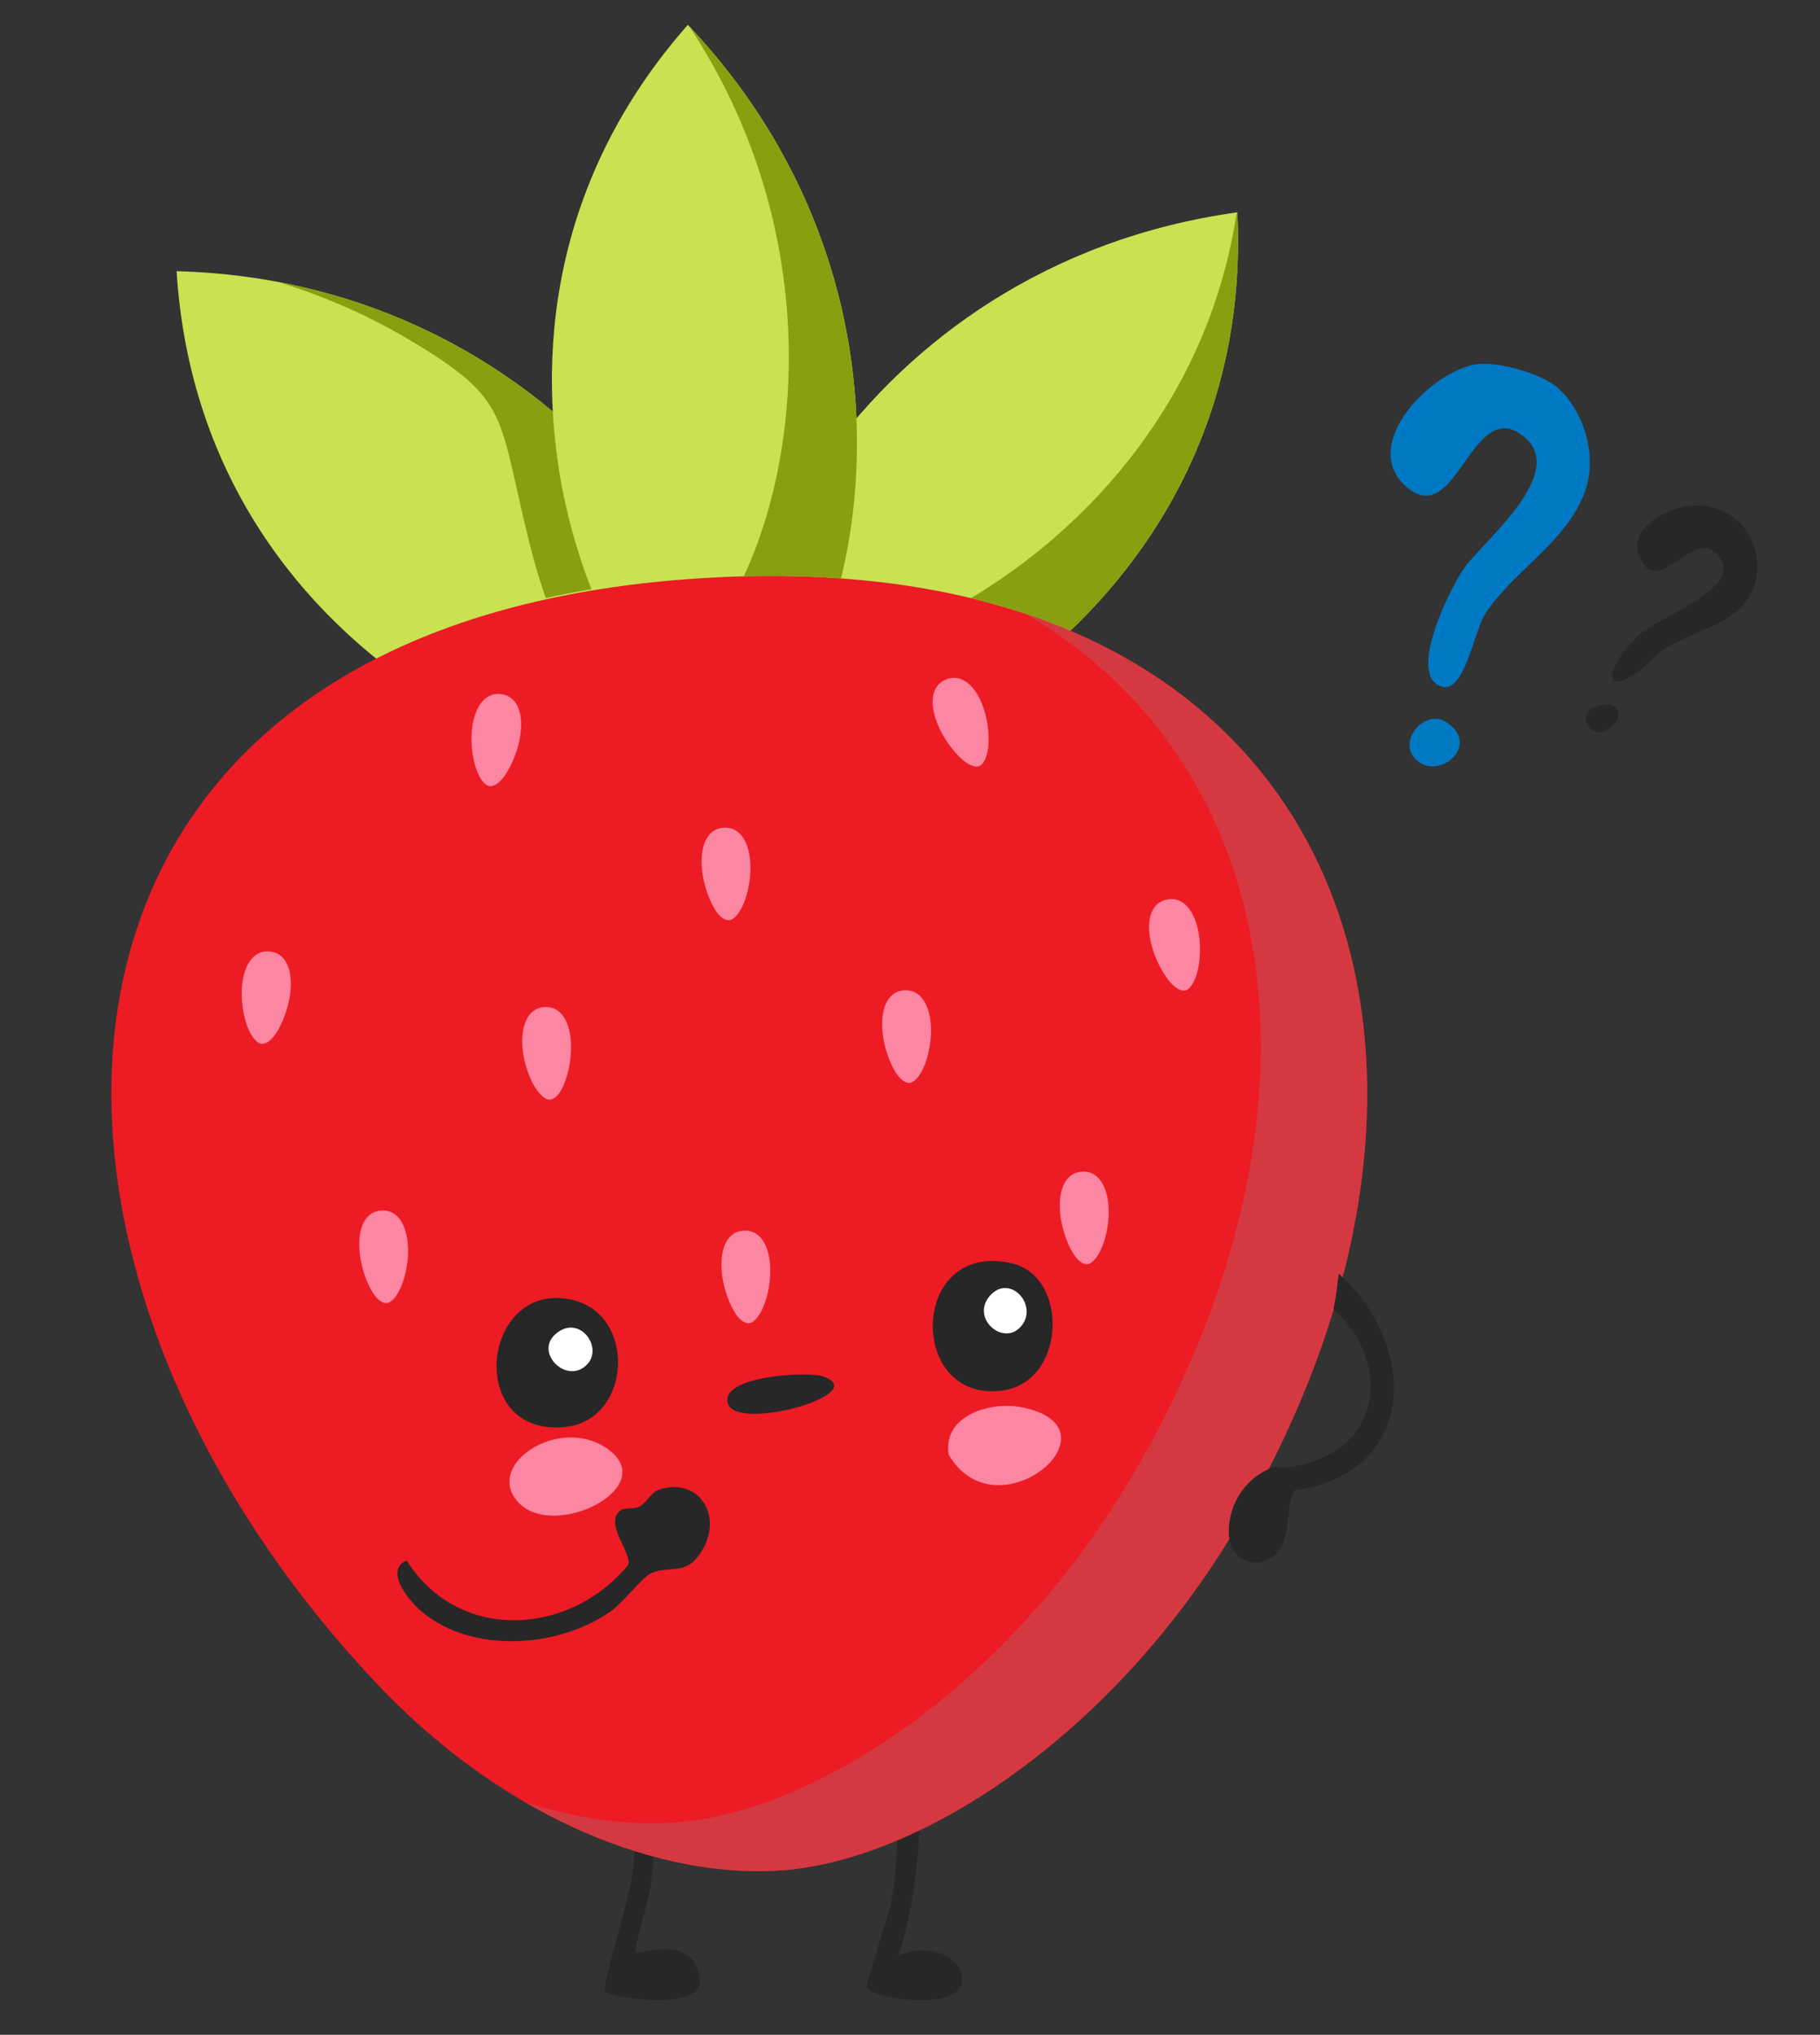
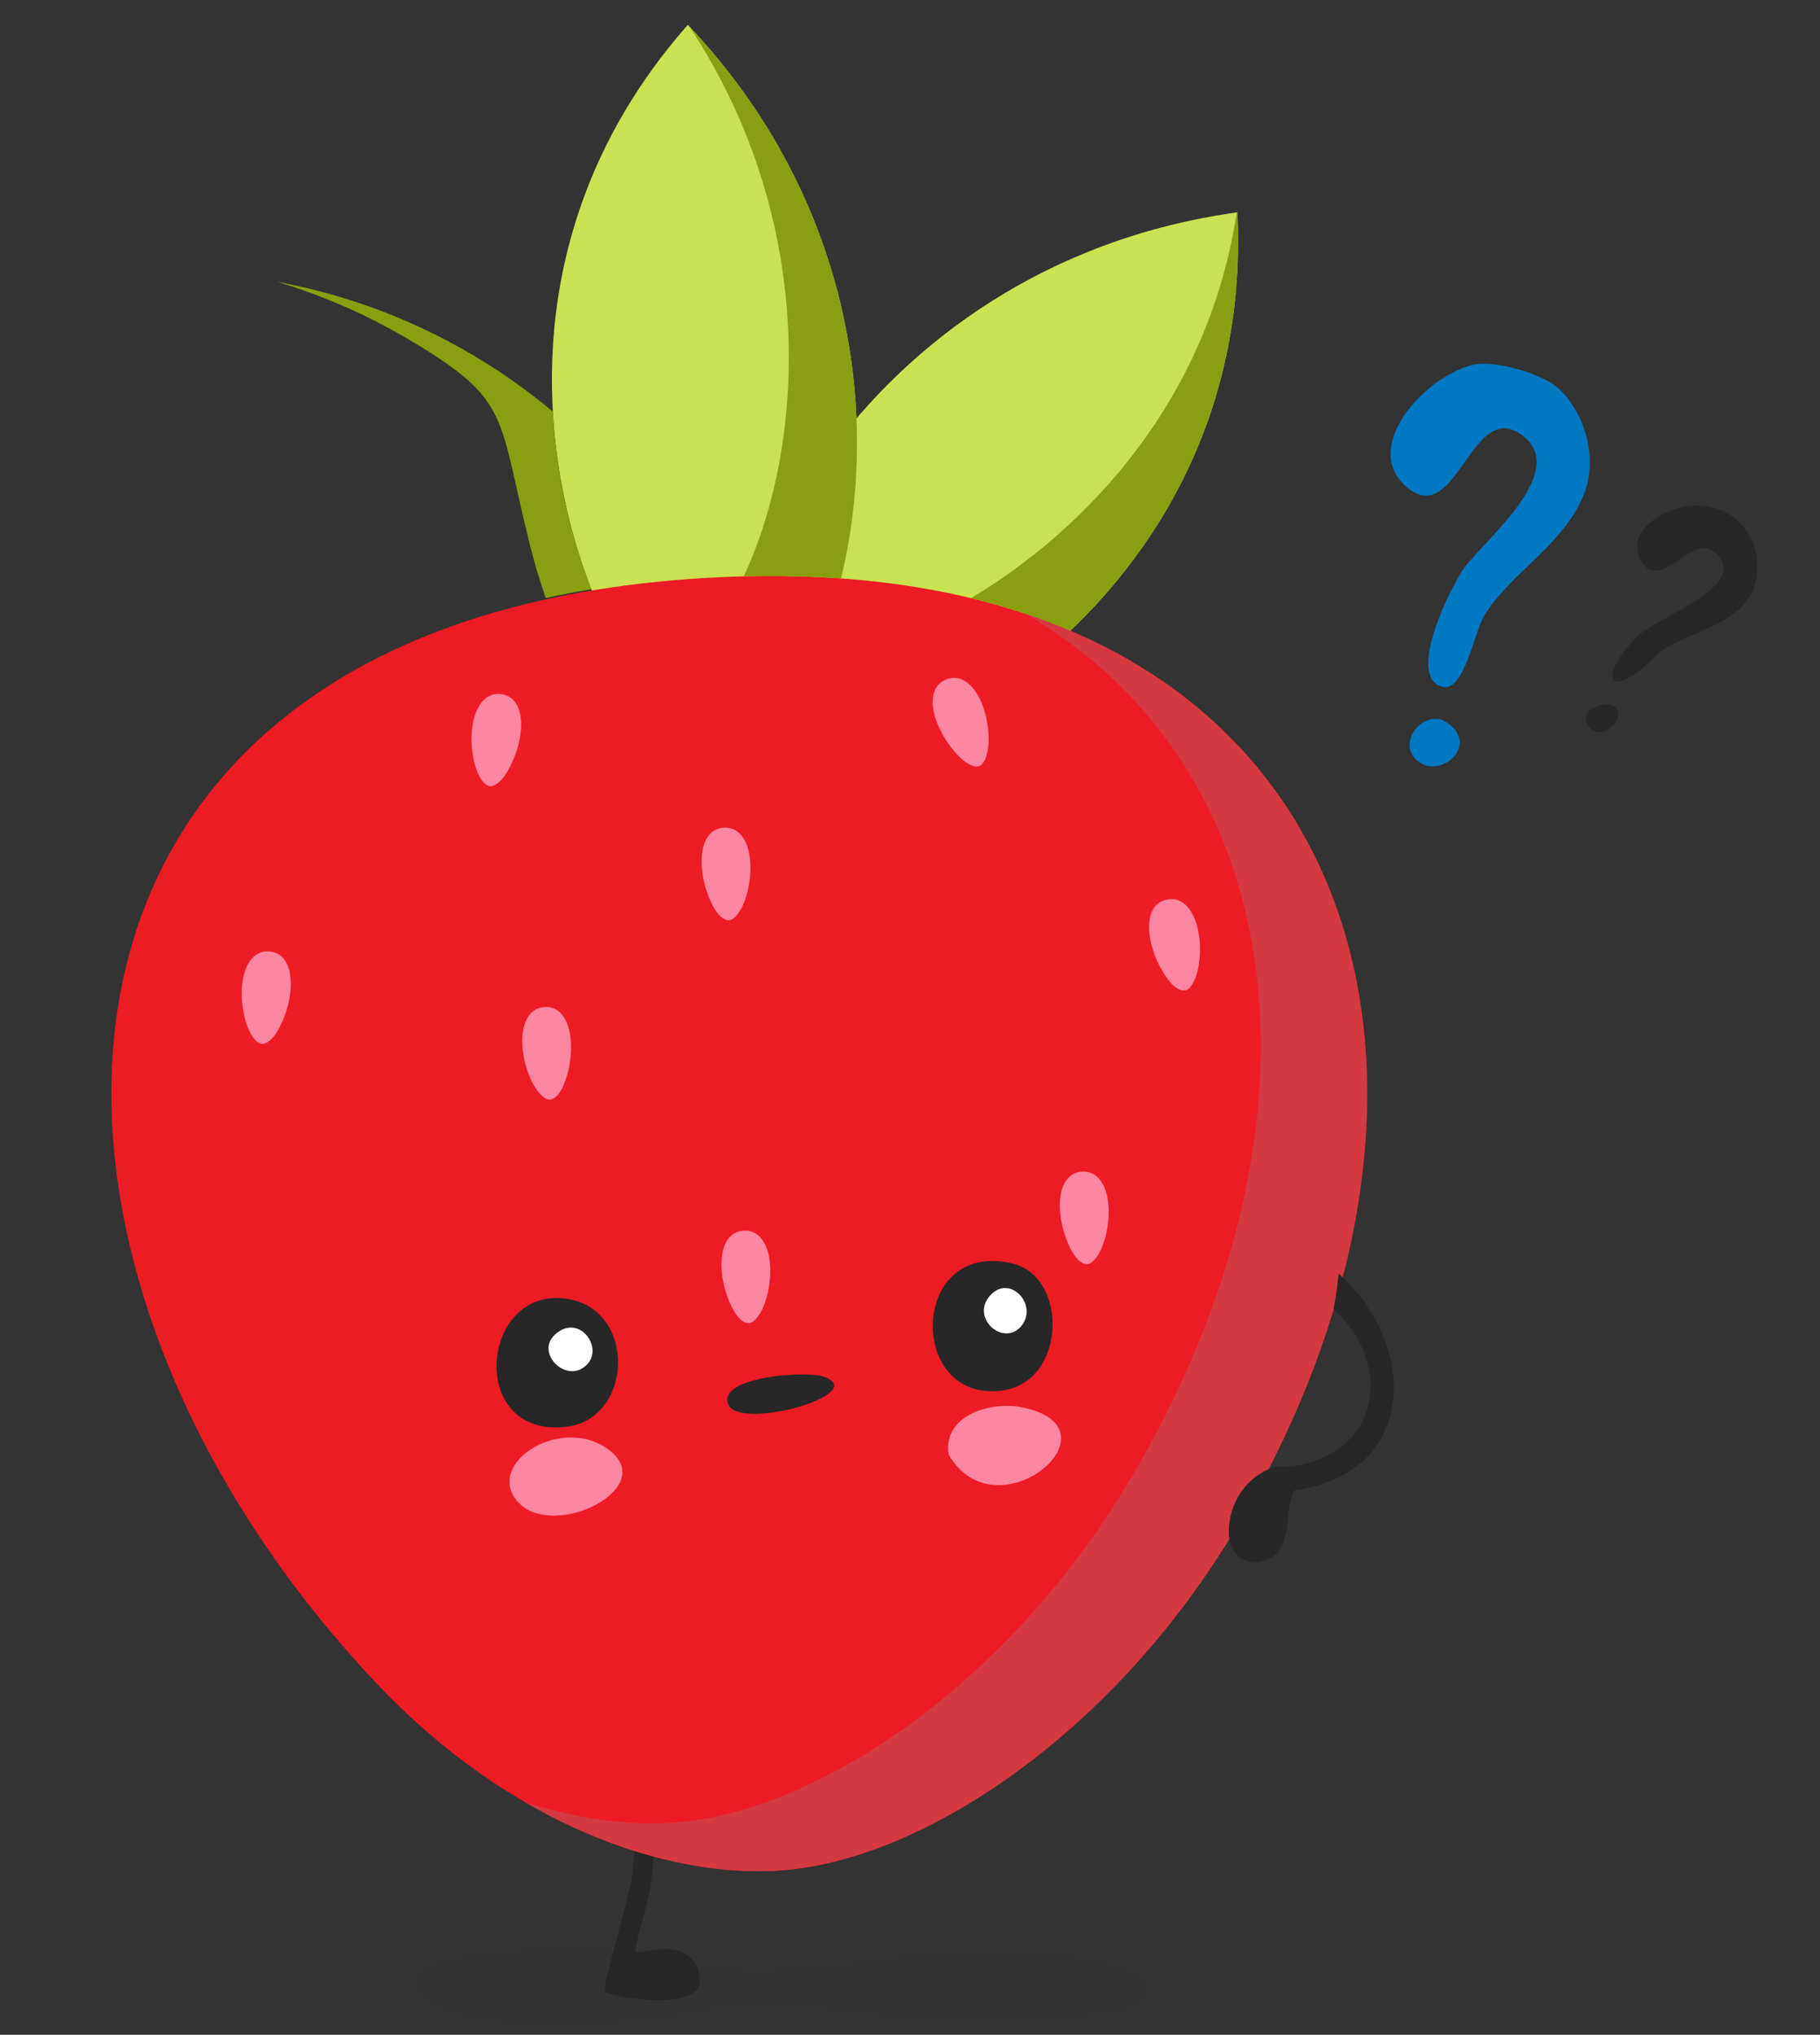
<svg xmlns="http://www.w3.org/2000/svg" width="229" height="256" viewBox="0 0 229 256" fill="none">
  <rect x="0" y="0" width="229" height="256" fill="#333333" stroke="none" />
  <g clip-path="url(#clip0_985_5188)">
    <path opacity="0.05" d="M52.541 249.189C52.041 253.121 58.434 253.733 60.891 254.218C69.612 255.946 78.478 254.551 87.181 253.418C88.168 253.215 89.152 253.026 90.142 252.865C99.234 251.378 108.135 253.995 117.204 254.292C124.741 254.539 132.321 254.41 139.831 253.374C141.025 253.209 143.099 253.038 143.856 251.47C144.619 249.892 143.827 248.682 142.719 248.15C137.357 245.566 131.532 245.56 125.934 245.286C114.538 244.733 103.289 248.394 91.928 247.482C89.4 247.279 86.901 246.728 84.397 246.21C83.563 246.037 82.729 245.869 81.892 245.719C77.12 244.856 72.246 244.709 67.42 245.009C64.957 245.162 62.497 245.392 60.052 245.742C58.036 246.031 55.323 246.075 53.611 247.349C52.969 247.829 52.624 248.491 52.536 249.189H52.541Z" fill="#272727" />
    <path d="M76.072 250.447C76.359 251.312 88.585 253.268 88.043 248.927C87.315 243.063 80.357 245.985 79.973 245.661C79.667 245.401 81.662 238.869 81.852 237.417C82.596 231.813 82.569 226.104 83.072 220.479C81.178 220.189 80.775 217.994 80.361 222.158C79.911 226.691 80.171 231.498 79.524 236.153C79.179 238.651 75.843 249.75 76.072 250.447Z" fill="#272727" />
-     <path d="M109.068 250.004C109.566 251.503 122.089 253.373 120.993 248.493C120.27 245.273 115.456 244.718 113.055 246.043C115.757 237.879 115.693 229.177 116.263 220.654C114.392 220.971 113.914 219.837 113.545 222.105V222.114C113.513 222.304 113.485 222.524 113.453 222.77C112.782 228.17 113.176 233.714 112.128 239.36C111.79 241.172 108.892 249.48 109.068 250.004Z" fill="#272727" />
-     <path fill-rule="evenodd" clip-rule="evenodd" d="M91.785 96.29C96.412 78.01 70.703 35.432 22.221 34.117C25.465 85.999 79.639 103.699 91.785 96.29Z" fill="#C9E251" />
    <path fill-rule="evenodd" clip-rule="evenodd" d="M93.433 96.198C86.811 78.543 107.653 33.382 155.691 26.711C158.208 78.634 106.324 102.219 93.433 96.198Z" fill="#C9E251" />
    <path fill-rule="evenodd" clip-rule="evenodd" d="M91.786 96.29C107.979 86.639 119.899 38.346 86.547 3.124C52.163 42.104 77.959 92.936 91.786 96.29Z" fill="#C9E251" />
    <path fill-rule="evenodd" clip-rule="evenodd" d="M89.279 72.682C-0.761 77.677 -3.783 157.566 47.32 211.722C64.15 229.556 83.879 236.351 98.302 235.31C115.974 234.037 140.152 218.186 155.648 192.019C190.859 132.565 169.516 68.23 89.279 72.682Z" fill="#ED1B24" />
    <path fill-rule="evenodd" clip-rule="evenodd" d="M122.173 75.252C136.9 66.452 152.062 50.221 155.609 26.72C155.637 26.717 155.663 26.713 155.691 26.709C156.819 49.994 147.01 67.58 134.68 79.352C130.814 77.707 126.645 76.331 122.173 75.252Z" fill="#899F10" />
    <path fill-rule="evenodd" clip-rule="evenodd" d="M93.585 72.508C101.327 55.885 102.945 27.912 86.742 3.336C101.223 18.733 107.092 36.603 107.759 52.642C108.059 59.853 107.309 66.693 105.816 72.774C102.562 72.541 99.188 72.438 95.693 72.472C94.994 72.478 94.292 72.491 93.585 72.511L93.585 72.508Z" fill="#899F10" />
    <path fill-rule="evenodd" clip-rule="evenodd" d="M70.244 58.466L70.223 58.441C71.082 64.093 72.563 69.393 74.411 74.134C72.448 74.461 70.536 74.832 68.674 75.241C67.953 73.186 67.302 71.037 66.742 68.813C62.556 52.185 64.431 50.504 51.842 42.952C46.747 39.896 41.089 37.322 34.889 35.45C46.445 37.612 56.403 42.181 64.628 47.987C66.347 49.2 67.987 50.466 69.552 51.775C69.68 54.049 69.915 56.284 70.244 58.466Z" fill="#899F10" />
    <path fill-rule="evenodd" clip-rule="evenodd" d="M66.01 226.704C77.514 233.398 89.011 235.981 98.305 235.31C115.976 234.037 140.154 218.186 155.65 192.019C184.085 144.009 175.629 92.822 129.073 77.24C163.615 97.489 167.724 143.014 142.269 185.997C126.774 212.164 102.596 228.013 84.924 229.288C79.27 229.696 72.8 228.899 66.01 226.706L66.01 226.704Z" fill="#D43941" />
    <path fill-rule="evenodd" clip-rule="evenodd" d="M93.588 154.826C90.095 155.02 90.121 160.728 92.209 164.695C92.895 166.001 93.675 166.523 94.234 166.475C94.918 166.415 95.83 165.327 96.385 163.483C97.647 159.294 96.699 154.654 93.588 154.826Z" fill="#FD86A2" />
-     <path fill-rule="evenodd" clip-rule="evenodd" d="M113.808 124.589C110.315 124.783 110.342 130.491 112.429 134.458C113.115 135.764 113.896 136.287 114.455 136.238C115.139 136.178 116.051 135.09 116.606 133.246C117.868 129.057 116.92 124.417 113.808 124.589Z" fill="#FD86A2" />
    <path fill-rule="evenodd" clip-rule="evenodd" d="M91.091 104.128C87.599 104.322 87.625 110.029 89.713 113.997C90.399 115.302 91.179 115.825 91.738 115.776C92.422 115.717 93.334 114.628 93.889 112.784C95.151 108.596 94.203 103.955 91.091 104.128Z" fill="#FD86A2" />
    <path fill-rule="evenodd" clip-rule="evenodd" d="M119.093 85.463C115.825 86.71 117.587 92.14 120.782 95.284C121.834 96.318 122.737 96.578 123.254 96.362C123.888 96.097 124.424 94.78 124.394 92.855C124.321 88.481 122.006 84.349 119.093 85.463Z" fill="#FD86A2" />
    <path fill-rule="evenodd" clip-rule="evenodd" d="M146.841 113.17C143.411 113.862 144.257 119.507 146.89 123.134C147.758 124.329 148.603 124.732 149.149 124.606C149.82 124.449 150.565 123.24 150.85 121.337C151.499 117.01 149.898 112.554 146.842 113.172L146.841 113.17Z" fill="#FD86A2" />
    <path fill-rule="evenodd" clip-rule="evenodd" d="M68.527 126.695C72.02 126.502 72.625 132.177 70.989 136.351C70.452 137.725 69.734 138.33 69.173 138.344C68.486 138.36 67.46 137.379 66.704 135.608C64.987 131.585 65.415 126.868 68.527 126.695Z" fill="#FD86A2" />
    <path fill-rule="evenodd" clip-rule="evenodd" d="M63.047 87.327C66.518 87.77 66.082 93.462 63.718 97.268C62.941 98.522 62.126 98.986 61.57 98.899C60.891 98.79 60.059 97.639 59.638 95.76C58.678 91.491 59.954 86.931 63.047 87.325L63.047 87.327Z" fill="#FD86A2" />
    <path fill-rule="evenodd" clip-rule="evenodd" d="M33.906 119.7C37.392 120.002 37.188 125.707 34.98 129.605C34.252 130.889 33.458 131.387 32.9 131.322C32.216 131.242 31.34 130.124 30.841 128.264C29.709 124.038 30.801 119.431 33.906 119.7Z" fill="#FD86A2" />
    <path fill-rule="evenodd" clip-rule="evenodd" d="M136.164 147.402C132.671 147.596 132.697 153.303 134.785 157.271C135.471 158.576 136.251 159.099 136.81 159.05C137.495 158.991 138.406 157.902 138.961 156.058C140.223 151.87 139.275 147.229 136.164 147.402Z" fill="#FD86A2" />
-     <path fill-rule="evenodd" clip-rule="evenodd" d="M48.011 152.293C44.519 152.487 44.545 158.194 46.632 162.162C47.319 163.467 48.099 163.99 48.658 163.942C49.342 163.882 50.254 162.793 50.809 160.949C52.071 156.761 51.123 152.12 48.011 152.293Z" fill="#FD86A2" />
    <path d="M167.898 164.079L167.785 164.723C174.955 170.97 174.446 182.831 162.188 184.565L160.377 184.556C156.805 185.695 154.543 189.181 154.607 192.87C154.653 195.801 157.338 197.644 160.028 195.91C162.654 194.22 161.564 190.012 162.867 187.498C178.358 185.369 178.539 169.307 168.452 160.235C168.258 161.505 168.169 162.826 167.899 164.074L167.898 164.079Z" fill="#272727" />
-     <path d="M78.148 189.973C75.795 191.562 79.711 195.519 79.005 196.935C71.612 205.834 57.676 206.666 51.161 196.319C48.267 197.593 51.524 201.477 53.093 202.787C59.487 208.118 70.364 207.334 76.916 202.666C78.442 201.577 80.863 198.388 81.894 197.94C84.484 196.814 86.441 198.461 88.478 194.825C90.872 190.541 87.888 185.868 82.979 187.384C81.963 187.699 81.468 188.926 80.542 189.499C79.853 189.925 78.637 189.647 78.148 189.973Z" fill="#272727" />
    <path d="M71.685 163.461C60.497 161.314 58.539 180.922 71.206 179.512C79.547 178.586 80.179 165.093 71.685 163.461Z" fill="#272727" />
    <path d="M127.336 158.941C114.358 155.941 114.148 176.591 126.125 174.939C134.193 173.829 134.472 160.588 127.336 158.941Z" fill="#272727" />
    <path d="M128.606 177.055C124.575 176.239 118.544 178.118 119.371 183.018C125.428 193.395 141.557 179.671 128.606 177.055Z" fill="#FD86A2" />
    <path d="M65.232 189.032C69.773 193.884 83.419 186.985 76.288 182.175C70.215 178.075 60.843 184.343 65.232 189.032Z" fill="#FD86A2" />
    <path d="M103.438 173.134C101.454 172.507 90.561 173.128 91.582 176.559C92.677 180.238 110.127 175.244 103.438 173.134Z" fill="#272727" />
    <path d="M73.954 171.567C75.874 169.394 72.833 165.268 69.891 167.846C67.165 170.236 71.47 174.377 73.954 171.567Z" fill="white" />
    <path d="M124.718 162.847C121.924 165.668 126.165 169.478 128.444 166.899C130.722 164.321 127.207 160.332 124.718 162.847Z" fill="white" />
    <path d="M196.065 48.844C199.408 51.881 200.987 57.514 199.433 61.822C197.102 68.287 190.255 71.882 186.827 77.311C185.472 79.456 184.257 87.154 181.472 86.398C176.841 85.139 182.621 73.639 184.316 71.348C186.978 67.756 197.903 58.954 191.21 54.543C185.134 50.537 183.206 66.284 177.159 61.404C170.958 56.395 179.308 47.288 185.353 45.899C188.06 45.281 194.008 46.977 196.065 48.844Z" fill="#0079C5" />
    <path d="M206.011 80.075C208.318 77.718 219.229 74.121 216.402 70.162C213.575 66.203 210.021 73.436 207.198 71.458C203.929 67.814 207.925 64.594 211.786 63.768C216.859 62.678 221.268 66.416 221.108 71.529C220.882 78.786 212.542 79.008 208.582 82.254C202.5 88.5 200.676 85.517 206.011 80.075Z" fill="#272727" />
    <path d="M182.014 90.868C186.206 93.672 181.453 97.864 178.618 95.923C175.322 93.662 179.212 88.992 182.014 90.868Z" fill="#0079C5" />
    <path d="M203.18 88.909C205.037 90.317 200.969 93.949 199.65 90.95C198.859 89.159 202.083 88.078 203.18 88.909Z" fill="#272727" />
  </g>
  <defs>
    <clipPath id="clip0_985_5188">
      <rect width="229" height="256" fill="white" />
    </clipPath>
  </defs>
</svg>